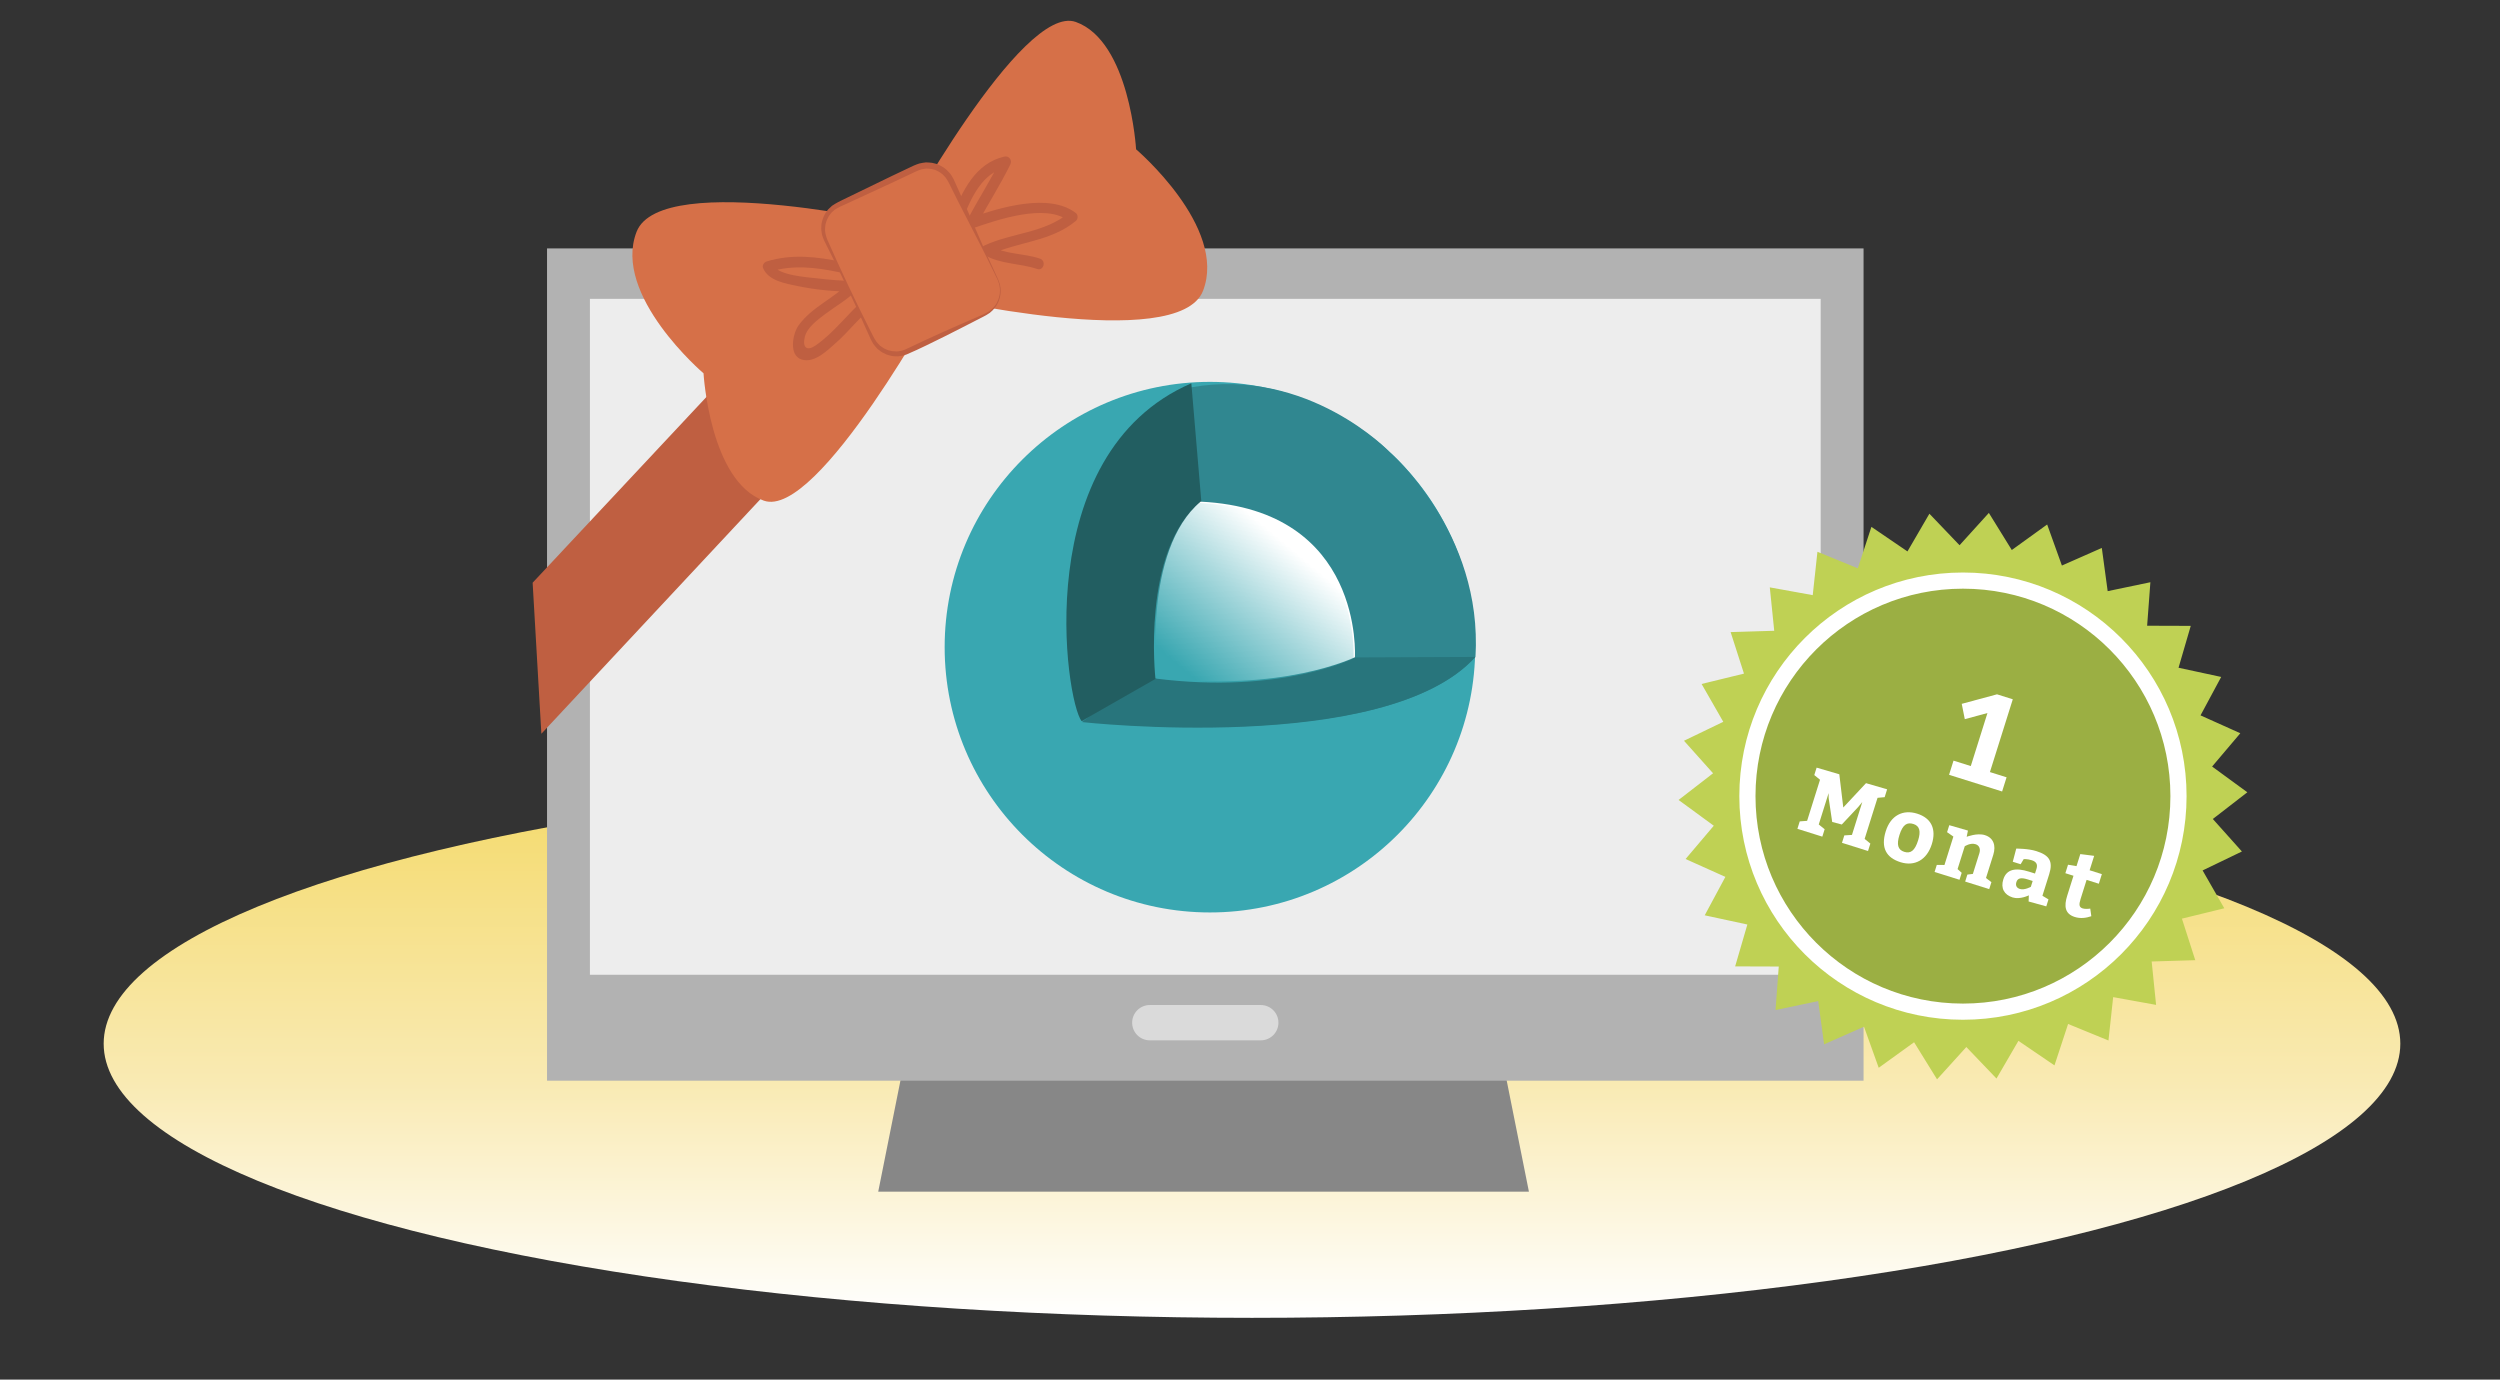
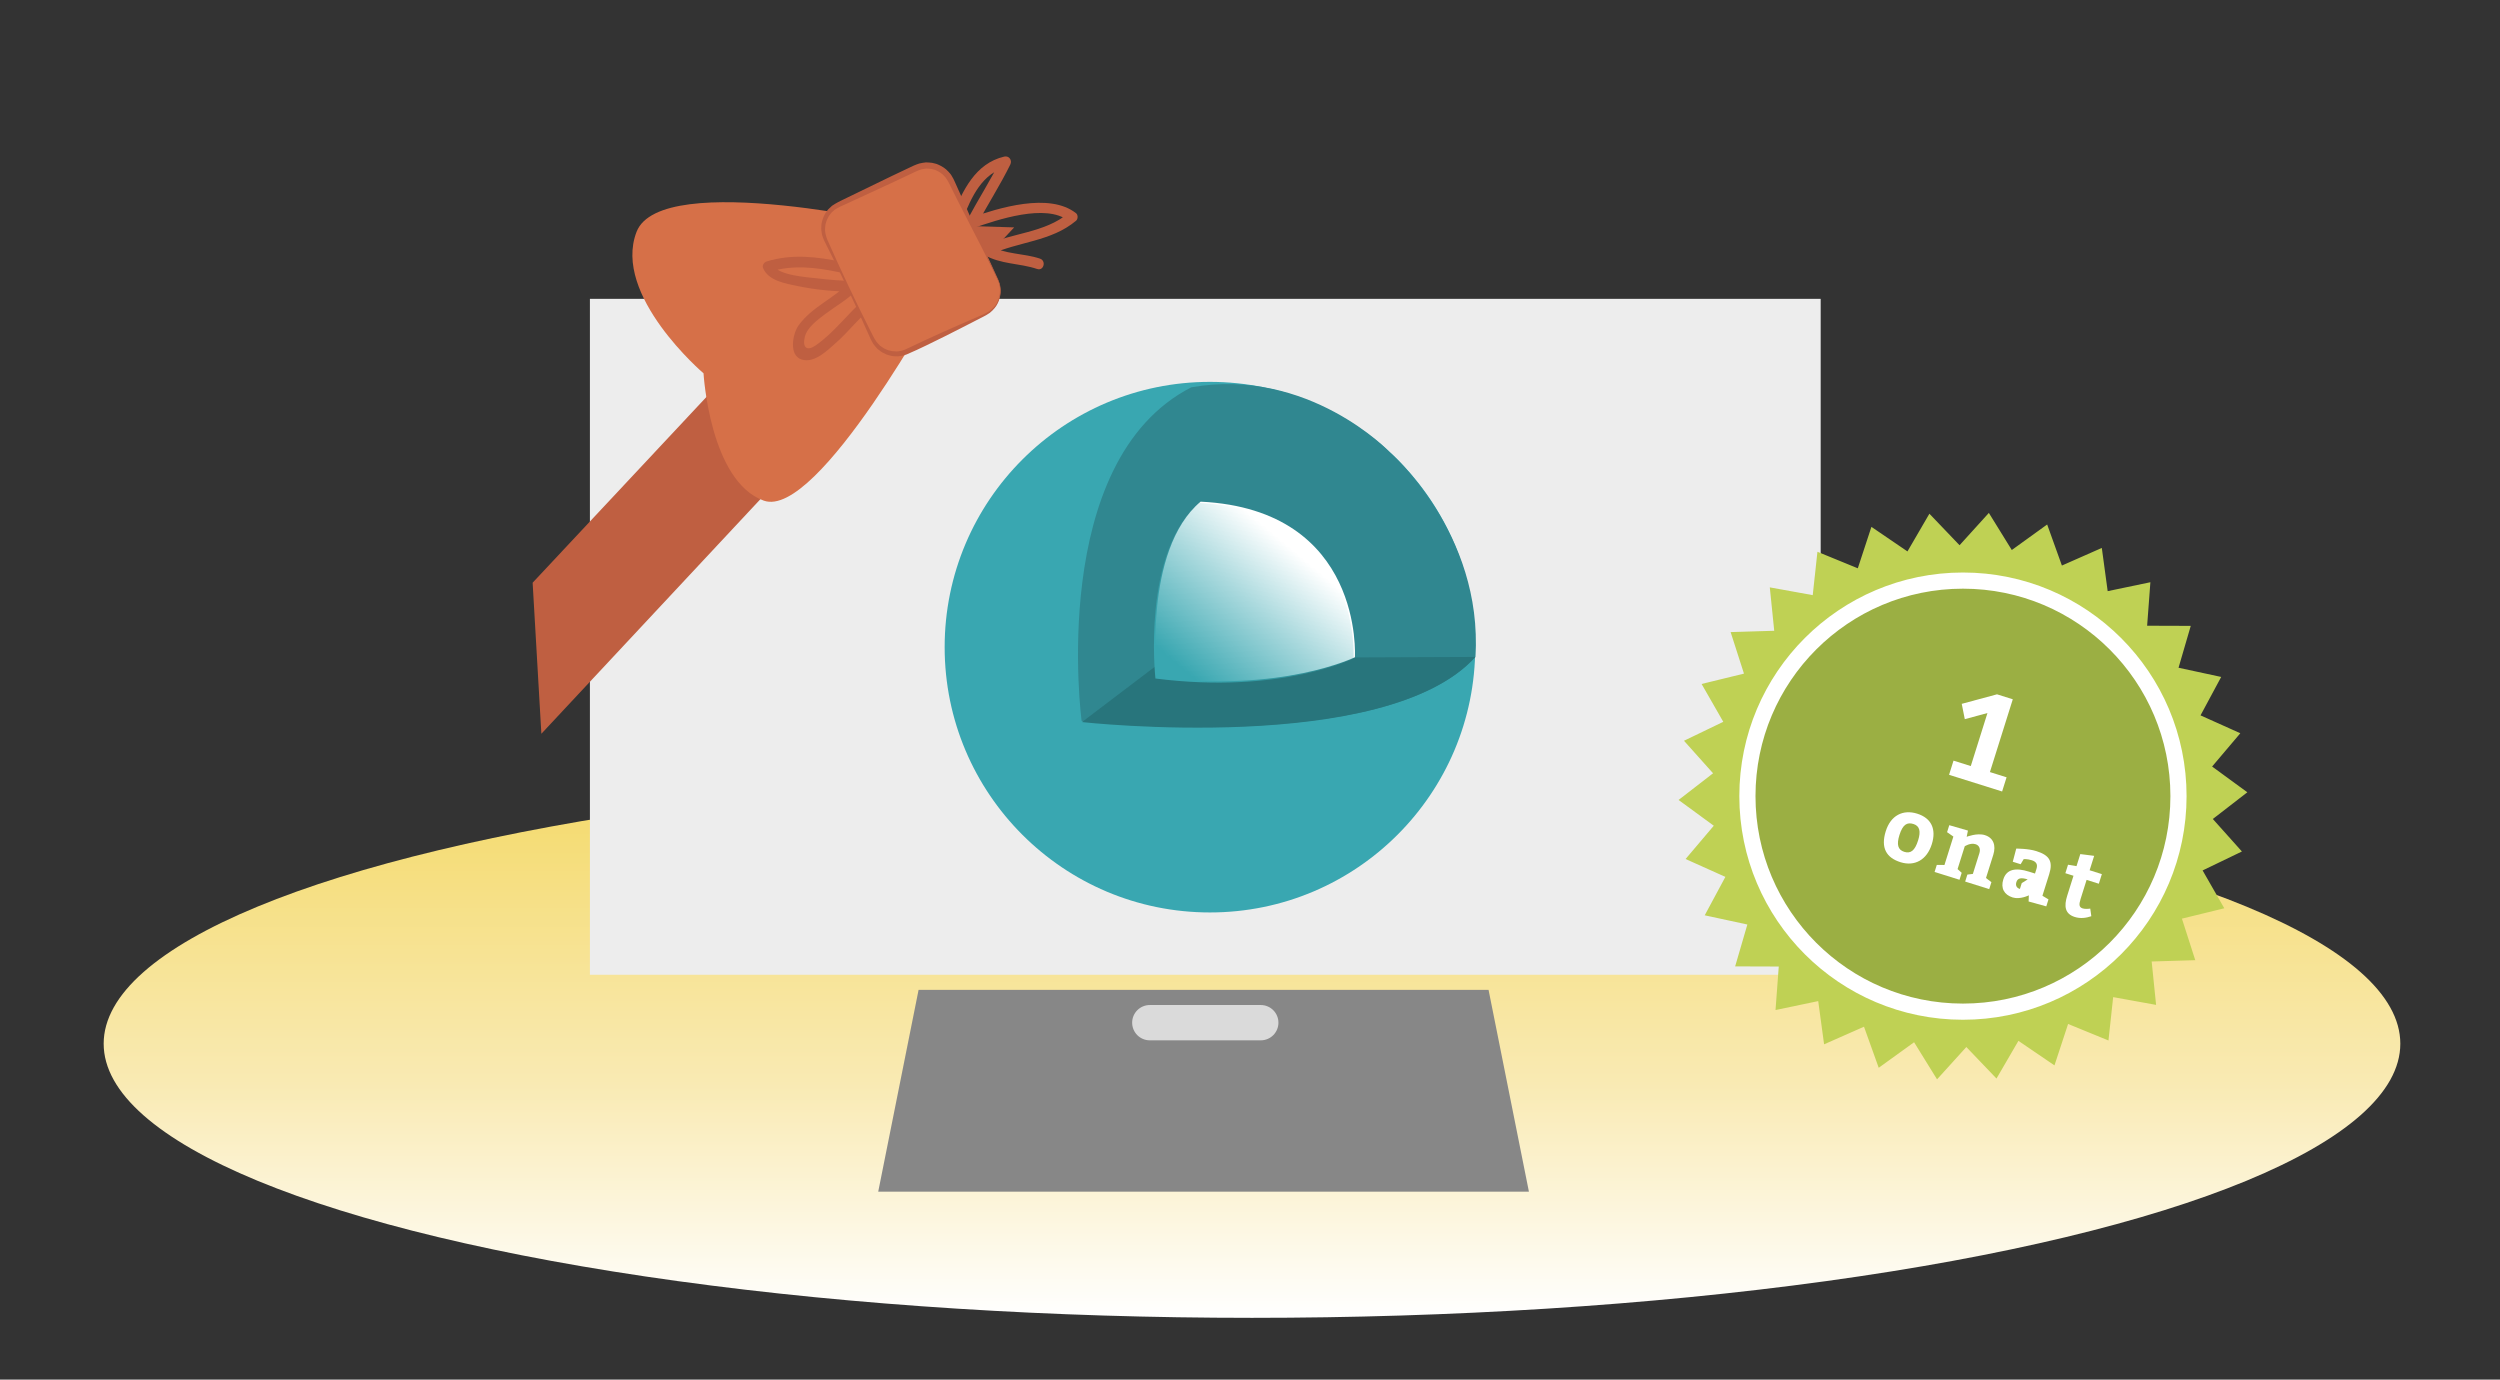
<svg xmlns="http://www.w3.org/2000/svg" version="1.1" id="Ebene_1" x="0px" y="0px" width="418px" height="230.667px" viewBox="0 0 418 230.667" enable-background="new 0 0 418 230.667" xml:space="preserve">
  <rect x="0" y="0" width="418" height="230.667" fill="#333333" stroke="none" />
  <linearGradient id="SVGID_1_" gradientUnits="userSpaceOnUse" x1="209.333" y1="220.343" x2="209.333" y2="128.669">
    <stop offset="0" style="stop-color:#FFFFFF" />
    <stop offset="0.427" style="stop-color:#F9EAB3" />
    <stop offset="1" style="stop-color:#F4D967" />
  </linearGradient>
  <ellipse fill="url(#SVGID_1_)" cx="209.333" cy="174.506" rx="192" ry="45.837" />
  <g>
    <g>
      <polygon fill="#878787" points="255.635,199.246 146.838,199.246 153.586,165.51 248.887,165.51   " />
      <g>
-         <rect x="91.464" y="41.534" fill="#B2B2B2" width="220.122" height="139.157" />
        <rect x="98.632" y="49.967" fill="#EDEDED" width="205.784" height="113.013" />
        <path fill="#DADADA" d="M213.754,170.992c0,1.63-1.322,2.952-2.952,2.952h-18.554c-1.63,0-2.952-1.322-2.952-2.952l0,0     c0-1.63,1.322-2.952,2.952-2.952h18.554C212.432,168.041,213.754,169.362,213.754,170.992L213.754,170.992z" />
      </g>
    </g>
    <g>
      <g>
        <circle fill="#39A7B1" cx="202.303" cy="108.205" r="44.357" />
        <path fill="#308790" d="M180.848,120.563c0,0-5.781-43.468,18.343-55.807c19.566-3.446,33.175,10.835,33.175,10.835     s15.629,13.455,14.325,34.247C231.683,126.402,180.848,120.563,180.848,120.563z" />
        <path fill="#28757C" d="M180.903,120.73l18.01-13.674l21.567,2.89l26.211-0.108C231.683,126.402,180.903,120.73,180.903,120.73z" />
-         <path fill="#225E61" d="M180.848,120.563c-2.668-3.224-8.894-44.705,18.343-56.474l1.89,22.345l6.559,7.115l0.667,11.339     L180.848,120.563z" />
        <path fill="#FFFFFF" d="M193.41,113.226c0,0-2.335-21.233,7.337-29.349c27.348,1.334,25.791,26.014,25.791,26.014     S214.31,115.894,193.41,113.226z" />
        <linearGradient id="SVGID_2_" gradientUnits="userSpaceOnUse" x1="218.645" y1="90.714" x2="196.932" y2="116.59">
          <stop offset="0.075" style="stop-color:#39A7B1;stop-opacity:0" />
          <stop offset="0.409" style="stop-color:#39A7B1;stop-opacity:0.43" />
          <stop offset="0.876" style="stop-color:#39A7B1" />
        </linearGradient>
        <path fill="url(#SVGID_2_)" d="M193.187,113.448c0,0-2.335-21.233,7.337-29.349c27.348,1.334,25.791,26.014,25.791,26.014     S214.087,116.116,193.187,113.448z" />
      </g>
    </g>
  </g>
  <polygon fill="#BF5F41" points="90.517,122.684 89.056,97.431 145.332,37.283 169.571,38.02 " />
  <g>
    <path fill="#D67048" d="M157.427,48.823c0,0-20.675,38.117-29.717,34.886S117.63,62.417,117.63,62.417s-15.304-13.04-11.197-23.652   s45.819-0.873,45.819-0.873L157.427,48.823z" />
-     <path fill="#D67048" d="M150.157,38.557c0,0,20.675-38.117,29.717-34.886c9.043,3.232,10.079,21.292,10.079,21.292   s15.304,13.04,11.197,23.652s-45.819,0.873-45.819,0.873L150.157,38.557z" />
    <g>
      <g>
        <path fill="#BF5F41" d="M140.825,43.796c-4.293-0.885-8.35-1.375-12.617-0.092c-0.426,0.128-0.814,0.643-0.627,1.104     c0.874,2.154,3.804,2.612,5.812,3.028c3.001,0.622,6.165,0.932,9.229,0.916c-0.212-0.511-0.423-1.022-0.635-1.532     c-2.59,2.726-6.226,4.071-8.47,7.193c-0.979,1.362-1.694,5.009,0.528,5.703c2.114,0.661,4.28-1.512,5.704-2.771     c2.2-1.945,4.003-4.334,6.251-6.215c0.889-0.744-0.388-2.007-1.269-1.269c-2.958,2.475-5.176,5.716-8.393,7.919     c-1.408,0.964-2.213,0.361-1.77-1.459c0.387-1.588,2.181-2.885,3.403-3.809c1.768-1.336,3.747-2.405,5.285-4.023     c0.532-0.56,0.165-1.536-0.635-1.532c-2,0.01-3.999-0.18-5.984-0.414c-1.493-0.176-6.625-0.486-7.326-2.213     c-0.209,0.368-0.418,0.736-0.627,1.104c3.979-1.196,7.659-0.733,11.662,0.092C141.477,45.76,141.958,44.03,140.825,43.796     L140.825,43.796z" />
      </g>
    </g>
    <g>
      <g>
        <path fill="#BF5F41" d="M160.947,36.665c1.459-3.647,3.243-7.767,7.444-8.755c-0.338-0.44-0.676-0.879-1.014-1.319     c-1.723,3.508-3.846,6.789-5.681,10.237c-0.346,0.65,0.227,1.591,1.014,1.319c4.017-1.392,12.161-4.184,15.931-1.234     c0-0.423,0-0.846,0-1.269c-3.981,3.327-9.499,3.279-14.071,5.415c-0.63,0.294-0.538,1.231,0,1.55     c2.7,1.6,5.919,1.379,8.838,2.364c1.1,0.371,1.568-1.363,0.477-1.731c-2.747-0.927-5.873-0.68-8.409-2.183     c0,0.517,0,1.033,0,1.55c4.802-2.244,10.227-2.18,14.434-5.696c0.344-0.287,0.363-0.986,0-1.269     c-4.486-3.51-12.896-0.884-17.678,0.773c0.338,0.44,0.676,0.879,1.014,1.319c1.835-3.448,3.957-6.729,5.681-10.237     c0.347-0.707-0.215-1.506-1.014-1.319c-4.87,1.145-6.989,5.736-8.698,10.009C158.785,37.264,160.522,37.726,160.947,36.665     L160.947,36.665z" />
      </g>
    </g>
    <g>
      <path fill="#D67048" d="M166.846,46.747c1.037,2.19,0.102,4.806-2.088,5.843l-13.03,6.168c-2.19,1.037-4.806,0.102-5.843-2.088    l-7.844-16.571c-1.037-2.19-0.102-4.806,2.088-5.843l13.03-6.168c2.19-1.037,4.806-0.102,5.843,2.088L166.846,46.747z" />
      <path fill="#BF5F41" d="M166.893,46.73c0,0,0.031,0.085,0.091,0.251c0.047,0.17,0.178,0.401,0.235,0.742    c0.149,0.672,0.186,1.739-0.365,2.921c-0.268,0.591-0.736,1.161-1.349,1.658c-0.658,0.468-1.408,0.799-2.194,1.212    c-1.581,0.801-3.349,1.738-5.304,2.704c-1.978,0.961-4.022,2.022-6.399,3.036c-0.299,0.099-0.569,0.225-0.953,0.258l-0.54,0.073    c-0.178,0.012-0.35-0.013-0.526-0.019c-0.354,0-0.695-0.088-1.034-0.192c-0.35-0.068-0.653-0.267-0.974-0.416    c-0.316-0.16-0.577-0.416-0.866-0.623c-0.235-0.268-0.495-0.522-0.693-0.819c-0.393-0.626-0.642-1.242-0.918-1.865    c-1.092-2.499-2.277-5.053-3.492-7.644c-0.622-1.289-1.249-2.588-1.878-3.892c-0.649-1.305-1.301-2.615-1.953-3.924    c-0.115-0.353-0.292-0.65-0.356-1.048c-0.074-0.395-0.147-0.795-0.105-1.181c-0.006-0.785,0.27-1.544,0.635-2.233    c0.238-0.31,0.421-0.671,0.732-0.92l0.431-0.405l0.498-0.315c0.671-0.413,1.298-0.662,1.945-0.999    c2.575-1.248,5.11-2.477,7.562-3.666c1.231-0.585,2.441-1.16,3.626-1.722c0.391-0.187,0.64-0.239,0.964-0.364    c0.325-0.096,0.739-0.131,1.102-0.185c0.357,0.021,0.717,0.019,1.063,0.079c0.337,0.101,0.696,0.138,1.006,0.3    c0.637,0.273,1.231,0.655,1.68,1.161c0.238,0.243,0.455,0.498,0.608,0.797c0.182,0.287,0.33,0.574,0.437,0.835    c0.481,1.073,0.946,2.109,1.392,3.104c0.87,2.001,1.667,3.834,2.374,5.46c0.715,1.621,1.307,3.05,1.849,4.2    c1.059,2.313,1.665,3.635,1.665,3.635L166.893,46.73z M166.801,46.768c0,0-0.639-1.306-1.756-3.591    c-0.546-1.149-1.276-2.512-2.076-4.093c-0.809-1.577-1.722-3.356-2.718-5.297c-0.487-0.976-0.994-1.992-1.518-3.044    c-0.125-0.28-0.273-0.506-0.41-0.725c-0.119-0.24-0.296-0.438-0.487-0.629c-0.355-0.401-0.831-0.697-1.336-0.911    c-0.244-0.133-0.532-0.147-0.797-0.234c-0.274-0.046-0.559-0.036-0.839-0.059c-0.267,0.057-0.507,0.048-0.802,0.132    c-0.28,0.109-0.669,0.221-0.864,0.33c-1.186,0.56-2.398,1.132-3.63,1.713c-2.474,1.143-5.031,2.325-7.628,3.526    c-0.631,0.304-1.352,0.577-1.914,0.908l-0.425,0.247l-0.367,0.328c-0.272,0.195-0.424,0.499-0.639,0.751    c-0.328,0.568-0.603,1.201-0.625,1.878c-0.088,0.67,0.073,1.295,0.33,2.009c0.592,1.318,1.184,2.635,1.774,3.948    c0.61,1.313,1.217,2.621,1.82,3.919c1.234,2.582,2.459,5.118,3.699,7.546c0.304,0.61,0.606,1.231,0.953,1.725    c0.183,0.249,0.42,0.453,0.627,0.674c0.26,0.161,0.486,0.371,0.762,0.492c0.28,0.108,0.537,0.272,0.836,0.309    c0.287,0.075,0.573,0.132,0.866,0.121c0.144,0.002,0.292,0.025,0.43,0.012l0.402-0.061c0.255-0.003,0.564-0.142,0.856-0.245    c1.069-0.453,2.197-1.062,3.255-1.527c1.07-0.487,2.103-0.958,3.095-1.411c1.986-0.9,3.831-1.673,5.453-2.388    c0.807-0.361,1.597-0.66,2.217-1.049c0.297-0.215,0.576-0.449,0.806-0.699c0.195-0.28,0.437-0.516,0.548-0.811    c0.581-1.114,0.552-2.17,0.415-2.81c-0.05-0.331-0.181-0.571-0.226-0.739c-0.058-0.166-0.088-0.252-0.088-0.252L166.801,46.768z" />
    </g>
  </g>
  <g>
    <polygon fill="#BFD154" stroke="#BFD154" stroke-width="2.703" stroke-miterlimit="10" points="351.385,172.038 344.954,169.405    342.785,176.006 337.042,172.094 333.548,178.1 328.745,173.079 324.078,178.228 320.423,172.318 314.788,176.385 312.442,169.844    306.085,172.649 305.149,165.764 298.348,167.186 298.865,160.257 291.916,160.234 293.862,153.564 287.07,152.097    290.361,145.976 284.022,143.129 288.513,137.827 282.905,133.724 288.4,129.472 283.767,124.293 290.027,121.275 286.572,115.246    293.322,113.597 291.197,106.981 298.142,106.771 297.438,99.857 304.276,101.096 305.025,94.188 311.456,96.821 313.624,90.219    319.367,94.131 322.861,88.125 327.665,93.146 332.331,87.997 335.986,93.907 341.621,89.841 343.968,96.381 350.325,93.576    351.26,100.461 358.062,99.039 357.545,105.968 364.494,105.991 362.547,112.662 369.34,114.128 366.049,120.249 372.388,123.096    367.896,128.398 373.505,132.501 368.009,136.753 372.642,141.932 366.382,144.95 369.837,150.979 363.087,152.629    365.213,159.244 358.267,159.454 358.971,166.368 352.133,165.129  " />
    <circle fill="#9BAF43" stroke="#FFFFFF" stroke-width="2.703" stroke-miterlimit="10" cx="328.205" cy="133.113" r="36.038" />
    <g>
      <path fill="#FFFFFF" d="M326.628,127.177l2.888,0.908l2.788-8.869l-3.791,1.029l-0.51-2.563l5.896-1.592l2.64,0.83l-3.825,12.17    l2.785,0.875l-0.746,2.371l-8.87-2.787L326.628,127.177z" />
-       <path fill="#FFFFFF" d="M300.914,137.337l1.235-0.094l2.158-6.869l-0.958-0.783l0.39-1.242l3.794,1.111l0.663,5.555l3.801-4.07    l3.53,1.029l-0.413,1.314l-1.189,0.107l-2.16,6.869l0.959,0.783l-0.391,1.242l-4.355-1.369l0.391-1.242l1.277-0.08l1.728-5.496    l-0.697,0.842l-2.731,2.914l-1.602-0.422l-0.592-3.992l-0.01-0.838l-1.648,5.246l0.987,0.793l-0.391,1.242l-4.165-1.309    L300.914,137.337z" />
      <path fill="#FFFFFF" d="M322.999,141.146c-0.826,2.631-2.867,3.758-5.234,3.014c-2.383-0.75-3.336-2.414-2.464-5.191    c0.827-2.631,2.874-3.674,5.256-2.924C322.924,136.788,323.79,138.632,322.999,141.146z M317.59,139.607    c-0.505,1.607-0.268,2.484,0.8,2.82c1.051,0.33,1.77-0.166,2.32-1.92c0.469-1.49,0.275-2.402-0.777-2.734    C318.865,137.439,318.141,137.853,317.59,139.607z" />
      <path fill="#FFFFFF" d="M328.829,139.913c0,0,1.742-0.689,3.043-0.281c1.417,0.445,1.904,1.707,1.403,3.301l-1.218,3.873    l0.908,0.688l-0.367,1.168l-4.02-1.264l0.368-1.168l0.919-0.113l1.094-3.479c0.211-0.672-0.014-1.289-0.627-1.482    c-0.906-0.285-1.826,0.342-1.826,0.342l-1.199,3.814l0.689,0.619l-0.367,1.168l-4.166-1.309l0.368-1.17l1.284,0.002l1.492-4.75    l-1.054-0.732l0.368-1.17l3.12,0.902L328.829,139.913z" />
-       <path fill="#FFFFFF" d="M339.221,149.699c0,0-1.47,0.744-2.711,0.354c-1.418-0.445-2.019-1.549-1.559-3.012    c0.541-1.725,2.059-2.004,4.279-1.305l1.023,0.32l0.252-0.803c0.234-0.744-0.059-1.189-0.79-1.42    c-0.745-0.234-1.354-0.186-1.354-0.186l-0.508,0.852l-1.316-0.414l0.578-2.195c0,0,1.951-0.027,3.355,0.414    c2.221,0.697,2.825,1.738,2.158,3.857l-1.135,3.611l1.014,0.607l-0.367,1.168l-2.955-0.816L339.221,149.699z M339.03,147.038    c-1.14-0.359-1.685-0.209-1.891,0.449c-0.175,0.555,0.031,0.975,0.587,1.148c0.773,0.242,1.829-0.357,1.829-0.357l0.308-0.979    L339.03,147.038z" />
+       <path fill="#FFFFFF" d="M339.221,149.699c0,0-1.47,0.744-2.711,0.354c-1.418-0.445-2.019-1.549-1.559-3.012    c0.541-1.725,2.059-2.004,4.279-1.305l1.023,0.32l0.252-0.803c0.234-0.744-0.059-1.189-0.79-1.42    c-0.745-0.234-1.354-0.186-1.354-0.186l-0.508,0.852l-1.316-0.414l0.578-2.195c0,0,1.951-0.027,3.355,0.414    c2.221,0.697,2.825,1.738,2.158,3.857l-1.135,3.611l1.014,0.607l-0.367,1.168l-2.955-0.816L339.221,149.699z M339.03,147.038    c-1.14-0.359-1.685-0.209-1.891,0.449c-0.175,0.555,0.031,0.975,0.587,1.148l0.308-0.979    L339.03,147.038z" />
      <path fill="#FFFFFF" d="M349.668,153.191c-0.882,0.303-1.819,0.426-2.769,0.127c-1.682-0.529-1.797-1.85-1.269-3.531l1.057-3.359    l-1.358-0.428l0.445-1.418l1.419,0.236l0.634-2.016l2.316,0.295l-0.758,2.41l2.046,0.645l-0.505,1.607l-2.047-0.643l-1.011,3.215    c-0.294,0.934-0.252,1.365,0.362,1.559c0.394,0.123,1.037,0.068,1.26,0.025L349.668,153.191z" />
    </g>
  </g>
</svg>